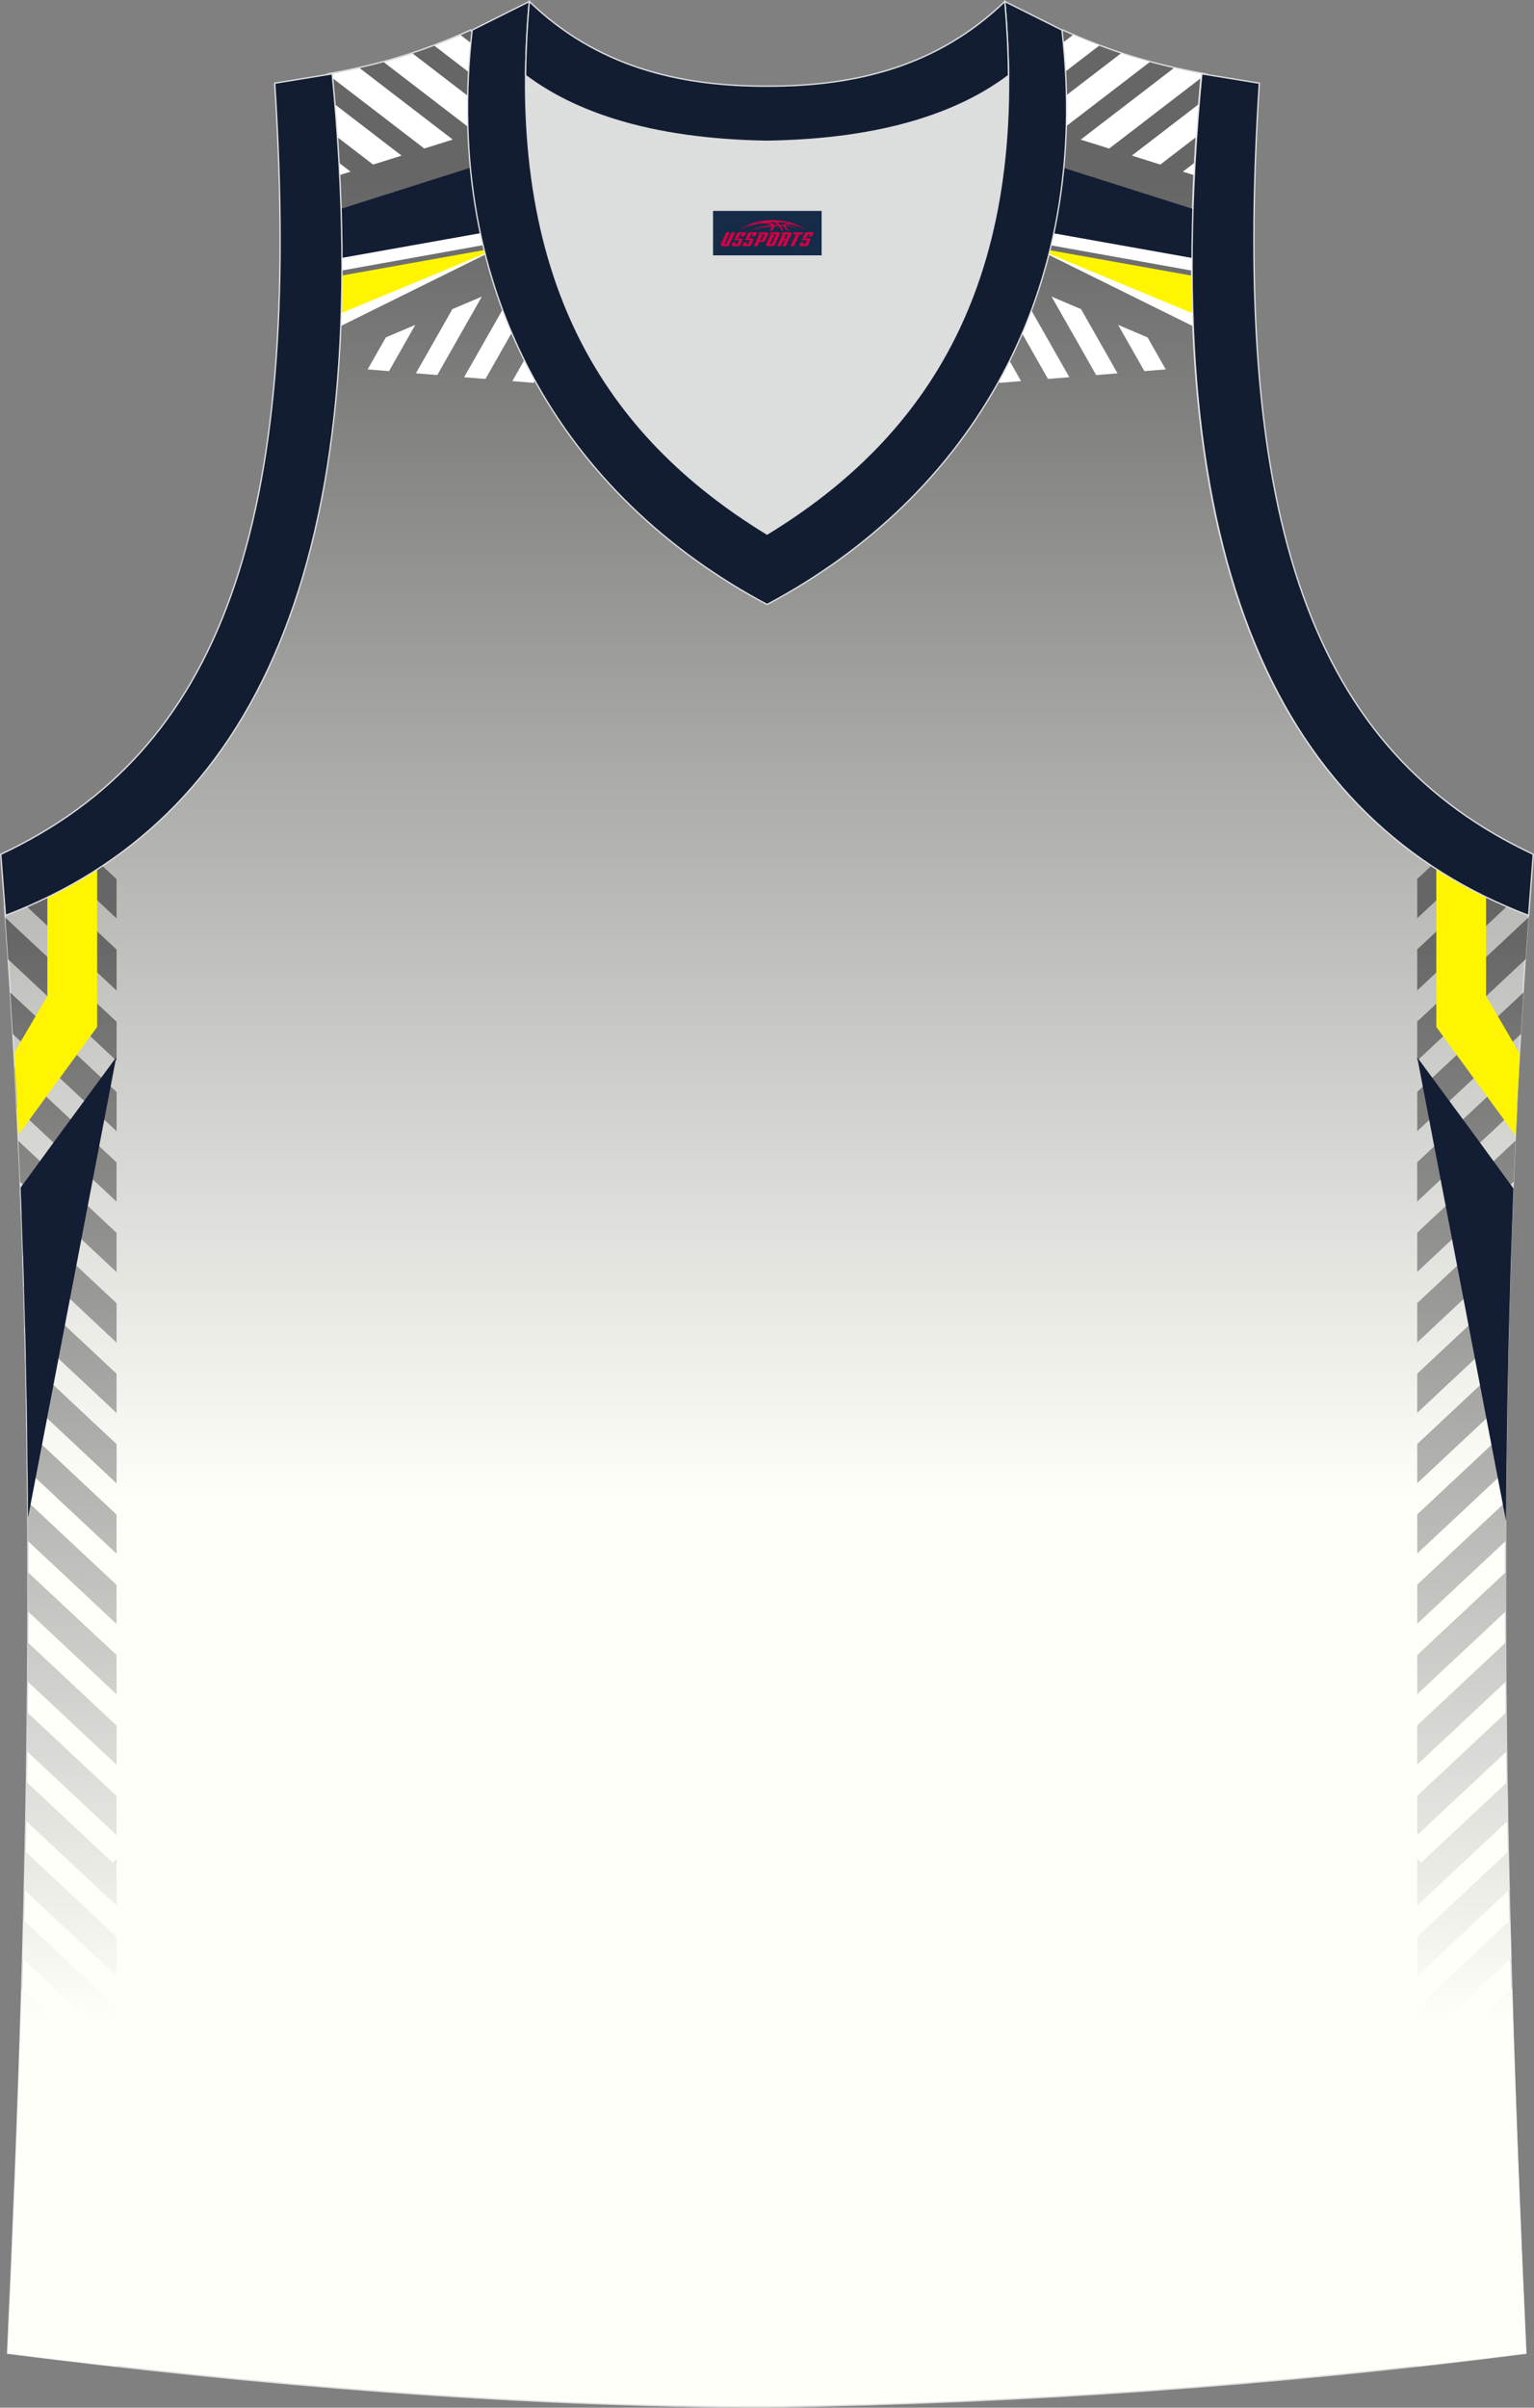
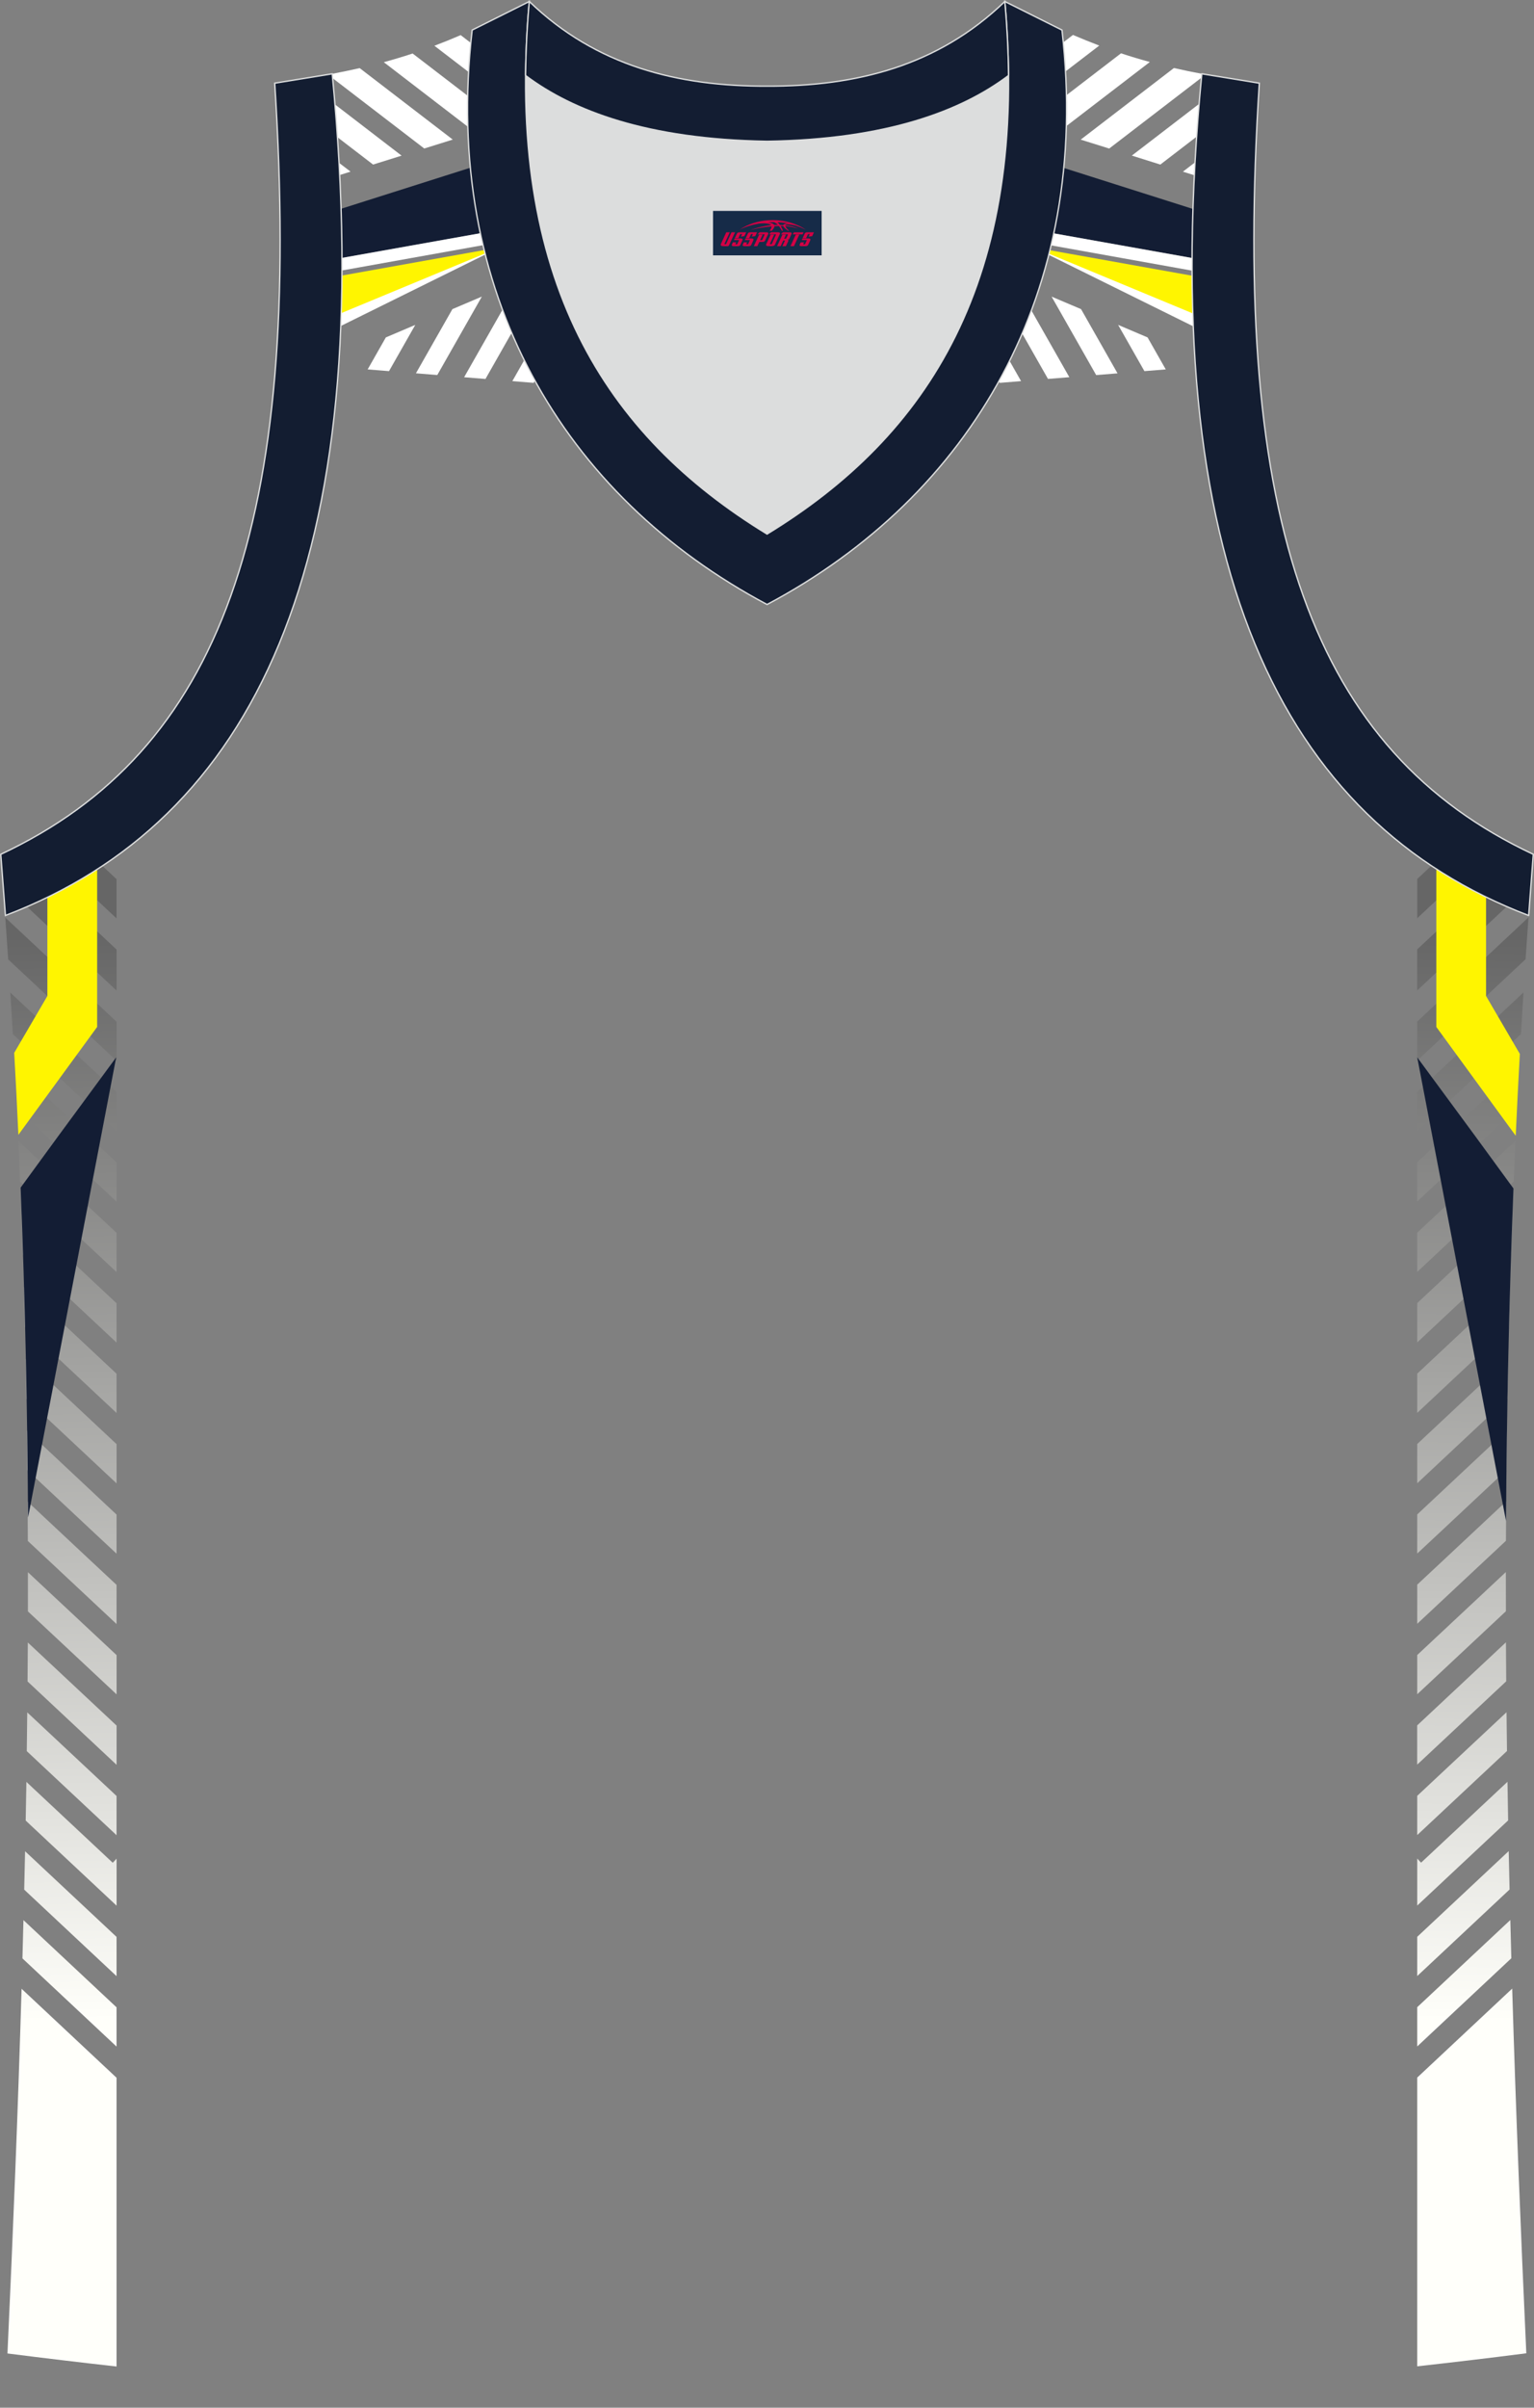
<svg xmlns="http://www.w3.org/2000/svg" version="1.1" id="图层_1" x="0px" y="0px" width="339.05px" height="531.97px" viewBox="0 0 339.05 531.97" enable-background="new 0 0 339.05 531.97" xml:space="preserve">
  <rect x="0" y="0" width="339.05" height="531.97" fill="#808080" stroke="none" />
  <g>
    <linearGradient id="SVGID_1_" gradientUnits="userSpaceOnUse" x1="-1823.51" y1="428.491" x2="-1823.51" y2="137.615" gradientTransform="matrix(1 0 0 -1 1992.971 469.01)">
      <stop offset="0" style="stop-color:#666666" />
      <stop offset="1" style="stop-color:#FFFFFA" />
    </linearGradient>
-     <path fill="url(#SVGID_1_)" stroke="#DCDDDD" stroke-width="0.3" stroke-miterlimit="22.926" d="M169.43,531.82   c0.02,0,0.03,0,0.05,0H169.43L169.43,531.82L169.43,531.82L169.43,531.82z M169.48,531.82c57.4-0.83,113.01-4.88,167.77-11.87   c-4.82-104.72-7.38-210.29,0.68-319.84l-0.16,2.07c-54.56-20.79-82.7-77.3-72.23-186.01l0.02,0c-10.57-1.98-19.6-4.58-30.66-9.54   c-8.72,14.72-36.4,24.16-65.44,24.58c-29.04-0.42-56.73-9.86-65.44-24.58c-11.06,4.97-20.1,7.56-30.66,9.54l0.02,0   c10.48,108.7-17.66,165.21-72.23,186l-0.16-2.07c8.06,109.55,5.5,215.12,0.68,319.84C55.98,526.88,114.75,531.82,169.48,531.82z" />
    <linearGradient id="SVGID_2_" gradientUnits="userSpaceOnUse" x1="-14822.492" y1="262.222" x2="-14826.676" y2="22.576" gradientTransform="matrix(1 0 0 -1 15150.408 469.01)">
      <stop offset="0" style="stop-color:#666666" />
      <stop offset="1" style="stop-color:#FFFFFA" />
    </linearGradient>
    <path fill="url(#SVGID_2_)" d="M313.24,522.83c8.06-0.9,16.09-1.85,24.11-2.88c-1.23-26.79-2.32-53.63-3.12-80.58l-20.99,19.66   L313.24,522.83L313.24,522.83z M334.04,432.67l-20.8,19.48v-8.67l20.58-19.27C333.88,427.03,333.96,429.85,334.04,432.67   L334.04,432.67z M333.65,417.48c-0.07-2.83-0.13-5.66-0.19-8.49l-20.22,18.94v8.67L333.65,417.48L333.65,417.48z M333.33,402.22   l-20.09,18.81v-10.39l0.85,0.91l19.1-17.87C333.23,396.53,333.27,399.37,333.33,402.22L333.33,402.22z M333.08,386.88   c-0.04-2.86-0.07-5.71-0.1-8.57l-19.74,18.47v8.67L333.08,386.88L333.08,386.88z M332.91,371.48l-19.68,18.41v-8.67l19.62-18.36   C332.87,365.74,332.89,368.61,332.91,371.48L332.91,371.48z M332.84,356c-0.01-2.89-0.01-5.77-0.01-8.66l-19.59,18.33v8.67   L332.84,356L332.84,356z M332.85,340.43l-19.61,18.34v-8.65l6.08-5.68l13.58-12.71C332.88,334.64,332.86,337.54,332.85,340.43   L332.85,340.43z M332.96,324.79c0.03-2.92,0.07-5.84,0.11-8.76l-19.83,18.58v8.64l6.08-5.68L332.96,324.79L332.96,324.79z    M333.19,309.04l-19.95,18.68v-8.67l20.12-18.84C333.29,303.15,333.24,306.1,333.19,309.04L333.19,309.04z M333.52,293.17   c0.07-2.96,0.15-5.93,0.24-8.89l-20.52,19.22v8.67L333.52,293.17L333.52,293.17z M333.98,277.18l-20.74,19.42v-8.69l21.05-19.7   C334.18,271.21,334.08,274.2,333.98,277.18L333.98,277.18z M334.57,261.06c0.12-3.01,0.25-6.02,0.39-9.03l-21.72,20.32v8.67   L334.57,261.06L334.57,261.06z M335.29,244.83l-22.06,20.64v-8.67l22.52-21.07C335.6,238.76,335.44,241.8,335.29,244.83   L335.29,244.83z M336.17,228.46c0.18-3.06,0.36-6.12,0.55-9.18l-23.48,21.97v8.67L336.17,228.46L336.17,228.46z M337.19,211.94   l-23.96,22.41v-8.64l0.65-0.6l23.95-22.42C337.62,205.78,337.4,208.86,337.19,211.94L337.19,211.94z M333.03,200.3   c-2.19-0.95-4.34-1.97-6.44-3.04l-13.36,12.51v9.06l0.65-0.6L333.03,200.3L333.03,200.3z M321.94,194.73   c-1.9-1.09-3.76-2.24-5.57-3.45l-3.13,2.93v8.67L321.94,194.73z" />
    <linearGradient id="SVGID_3_" gradientUnits="userSpaceOnUse" x1="-14895.591" y1="262.188" x2="-14899.774" y2="22.542" gradientTransform="matrix(-1 0 0 -1 -14884.505 469.01)">
      <stop offset="0" style="stop-color:#666666" />
      <stop offset="1" style="stop-color:#FFFFFA" />
    </linearGradient>
    <path fill="url(#SVGID_3_)" d="M25.76,522.87v-63.8L4.77,439.41c-0.8,26.95-1.88,53.8-3.12,80.58   C9.67,521.01,17.71,521.97,25.76,522.87L25.76,522.87z M4.96,432.7c0.08-2.82,0.15-5.64,0.22-8.46l20.58,19.27v8.67L4.96,432.7   L4.96,432.7z M5.35,417.51l20.41,19.11v-8.67L5.54,409.02C5.48,411.85,5.42,414.68,5.35,417.51L5.35,417.51z M5.68,402.25   c0.05-2.85,0.1-5.7,0.15-8.55l19.09,17.87l0.85-0.91v10.39L5.68,402.25L5.68,402.25z M5.92,386.91l19.84,18.57v-8.67L6.02,378.34   C5.99,381.2,5.96,384.06,5.92,386.91L5.92,386.91z M6.09,371.51c0.02-2.87,0.04-5.74,0.06-8.61l19.62,18.36v8.67L6.09,371.51   L6.09,371.51z M6.17,356.03l19.6,18.33v-8.67L6.17,347.37C6.18,350.26,6.17,353.15,6.17,356.03L6.17,356.03z M6.15,340.47   c-0.01-2.9-0.03-5.8-0.05-8.69l13.58,12.71l6.08,5.68v8.65L6.15,340.47L6.15,340.47z M6.04,324.83l13.64,12.77l6.08,5.68v-8.64   L5.93,316.06C5.97,318.99,6.01,321.91,6.04,324.83L6.04,324.83z M5.82,309.07c-0.05-2.94-0.11-5.89-0.17-8.83l20.12,18.84v8.67   L5.82,309.07L5.82,309.07z M5.48,293.2l20.28,18.99v-8.67L5.24,284.31C5.33,287.28,5.41,290.24,5.48,293.2L5.48,293.2z    M5.02,277.22c-0.1-2.99-0.2-5.98-0.31-8.97l21.05,19.7v8.69L5.02,277.22L5.02,277.22z M4.43,261.1l21.33,19.96v-8.67L4.05,252.07   C4.18,255.08,4.31,258.09,4.43,261.1L4.43,261.1z M3.71,244.86c-0.15-3.03-0.3-6.07-0.47-9.1l22.52,21.07v8.67L3.71,244.86   L3.71,244.86z M2.84,228.49l22.93,21.45v-8.67L2.28,219.31C2.47,222.37,2.66,225.44,2.84,228.49L2.84,228.49z M1.81,211.98   c-0.21-3.08-0.42-6.17-0.64-9.25l23.95,22.42l0.65,0.6v8.64L1.81,211.98L1.81,211.98z M5.97,200.34l19.15,17.92l0.65,0.6v-9.06   L12.4,197.29C10.3,198.37,8.16,199.39,5.97,200.34L5.97,200.34z M25.76,202.92v-8.67l-3.13-2.93c-1.81,1.21-3.68,2.35-5.57,3.45   L25.76,202.92z" />
    <path fill="#FFFFFF" d="M103.4,28c-0.06-2.25-0.07-4.53-0.02-6.83l-12.18-9.35c-2.14,0.71-4.25,1.34-6.37,1.92L103.4,28L103.4,28z    M103.57,15.91l-7.56-5.8c1.89-0.71,3.82-1.49,5.81-2.35l2.24,1.72C103.85,11.64,103.69,13.79,103.57,15.91L103.57,15.91z    M79.5,15.05l20.57,15.79l-6.3,1.97L73.53,17.28c-0.03-0.33-0.06-0.65-0.09-0.97l-0.02,0C75.5,15.92,77.51,15.5,79.5,15.05   L79.5,15.05z M74.04,23.08l14.72,11.31l-6.3,1.97l-7.88-6.05C74.43,27.93,74.24,25.52,74.04,23.08L74.04,23.08z M74.95,35.99   c0.05,0.9,0.09,1.79,0.14,2.68l2.39-0.75L74.95,35.99z" />
    <path fill="#131D34" d="M75.39,46.13l28.56-9.07c0.47,4.95,1.21,9.78,2.21,14.48l-30.57,5.45C75.58,53.43,75.51,49.82,75.39,46.13z   " />
    <path fill="#FFFFFF" d="M75.59,56.98l30.57-5.45c0.19,0.89,0.38,1.77,0.59,2.64c-6.41,1.15-18.24,3.28-31.16,5.59   C75.6,58.84,75.6,57.91,75.59,56.98z" />
    <path fill="#FFFFFF" d="M107.26,56.24L75.34,72.02c0.13-3.13,0.2-6.33,0.24-9.58l31.48-7.04   C107.12,55.68,107.19,55.96,107.26,56.24z" />
    <path fill="#FFF500" d="M107.2,56L75.43,69.18c0.08-2.72,0.14-5.49,0.15-8.3l31.43-5.63C107.08,55.5,107.14,55.75,107.2,56z" />
    <path fill="#FFFFFF" d="M85.28,74.55l6.51-2.77l-5.81,10.22l-4.72-0.38L85.28,74.55L85.28,74.55z M118.23,84.1   c-0.82-1.49-1.61-2.99-2.36-4.52l-2.63,4.63l4.72,0.38L118.23,84.1L118.23,84.1z M113.09,73.54c-0.71-1.68-1.39-3.38-2.03-5.1   l-8.48,14.91l4.72,0.38L113.09,73.54L113.09,73.54z M99.99,68.3l6.51-2.77l-9.85,17.33l-4.72-0.38L99.99,68.3z" />
    <path fill="#FFFFFF" d="M263.98,38.72c0.05-0.95,0.09-1.89,0.15-2.85l-2.68,2.06L263.98,38.72L263.98,38.72z M264.49,30.19   l-8.03,6.17l-6.3-1.98l14.88-11.43C264.84,25.4,264.65,27.81,264.49,30.19L264.49,30.19z M265.55,17.16   c0.03-0.28,0.05-0.56,0.08-0.85l0.02,0c-2.12-0.4-4.17-0.82-6.19-1.28l-20.6,15.82l6.3,1.97L265.55,17.16L265.55,17.16z    M254.14,13.7c-2.12-0.58-4.23-1.21-6.37-1.92l-12.08,9.27c0.05,2.3,0.04,4.57-0.02,6.82L254.14,13.7L254.14,13.7z M242.96,10.07   l-7.47,5.73c-0.12-2.13-0.28-4.27-0.49-6.43l2.15-1.65C239.14,8.57,241.07,9.35,242.96,10.07z" />
    <path fill="#131D34" d="M263.67,46.17l-28.57-9.07c-0.47,4.95-1.21,9.77-2.21,14.45l30.58,5.45   C263.49,53.46,263.56,49.86,263.67,46.17z" />
    <path fill="#FFFFFF" d="M263.48,57.01l-30.58-5.45c-0.19,0.89-0.38,1.77-0.59,2.65c6.47,1.16,18.28,3.28,31.17,5.59   C263.47,58.87,263.47,57.94,263.48,57.01z" />
    <path fill="#FFFFFF" d="M231.79,56.31l31.94,15.79c-0.13-3.14-0.2-6.35-0.24-9.62l-31.49-7.04   C231.94,55.72,231.86,56.02,231.79,56.31z" />
    <path fill="#FFF500" d="M231.85,56.06l31.79,13.19c-0.08-2.73-0.14-5.51-0.15-8.33l-31.44-5.63   C231.98,55.54,231.92,55.8,231.85,56.06z" />
    <path fill="#FFFFFF" d="M253.64,74.55l-6.51-2.77l5.81,10.22l4.72-0.38L253.64,74.55L253.64,74.55z M227.96,68.59   c-0.64,1.72-1.32,3.42-2.04,5.09l5.71,10.04l4.72-0.38L227.96,68.59L227.96,68.59z M223.13,79.72c-0.76,1.53-1.55,3.03-2.37,4.51   l0.2,0.36l4.72-0.38L223.13,79.72L223.13,79.72z M238.94,68.3L247,82.49l-4.72,0.38l-9.85-17.33L238.94,68.3z" />
    <path fill="#FFF500" d="M328.45,198.19v21.87l7.47,12.8c-0.33,6.04-0.64,12.06-0.91,18.08l-17.55-24.04v-34.92   C320.96,194.26,324.63,196.33,328.45,198.19z" />
    <path fill="#131D34" d="M313.24,233.62l12.79,17.36l8.48,11.61c-0.98,24.65-1.49,49.13-1.64,73.47L313.24,233.62z" />
    <path fill="#FFF500" d="M10.47,198.26v21.8l-7.33,12.56c0.34,6.05,0.64,12.09,0.92,18.12l17.41-23.84v-34.82   C17.96,194.34,14.29,196.41,10.47,198.26z" />
    <path fill="#131D34" d="M25.68,233.62L12.9,250.98L4.56,262.4c0.98,24.46,1.49,48.75,1.64,72.89L25.68,233.62z" />
    <path fill="#DCDDDD" d="M169.54,31.22c26.46-0.42,42.94-6.71,53.32-14.5c0.02-0.06,0.03-0.12,0.05-0.18   c0.48,51.69-21.13,81.77-53.36,101.45c-32.24-19.68-53.84-49.76-53.37-101.45c0.02,0.06,0.03,0.12,0.05,0.18   C126.59,24.51,143.07,30.8,169.54,31.22z" />
-     <path fill="#131D31" stroke="#DCDDDD" stroke-width="0.3" stroke-miterlimit="22.926" d="M1.2,202.27   c54.56-20.79,82.7-77.29,72.23-185.96l-12.71,2.07c6.3,97.73-12.02,147.62-60.55,170.38L1.2,202.27z" />
+     <path fill="#131D31" stroke="#DCDDDD" stroke-width="0.3" stroke-miterlimit="22.926" d="M1.2,202.27   c54.56-20.79,82.7-77.29,72.23-185.96l-12.71,2.07c6.3,97.73-12.02,147.62-60.55,170.38z" />
    <path fill="#131D32" stroke="#DCDDDD" stroke-width="0.3" stroke-miterlimit="22.926" d="M116.99,0.33   c-5.53,61.77,17.08,96.01,52.55,117.67c35.47-21.65,58.08-55.89,52.55-117.67l12.63,6.31c6.7,58.04-20.2,103-65.18,126.92   c-44.97-23.92-71.88-68.89-65.18-126.92L116.99,0.33z" />
    <path fill="#131D31" stroke="#DCDDDD" stroke-width="0.3" stroke-miterlimit="22.926" d="M337.86,202.27   c-54.56-20.79-82.7-77.29-72.23-185.96l12.71,2.07c-6.3,97.73,12.02,147.62,60.55,170.38l-1.02,13.51L337.86,202.27z" />
    <path fill="#131D32" stroke="#DCDDDD" stroke-width="0.3" stroke-miterlimit="22.926" d="M116.99,0.33   c14.82,14.31,32.94,18.76,52.55,18.71c19.61,0.05,37.72-4.4,52.55-18.71c0.5,5.63,0.77,11.02,0.82,16.2   c-0.02,0.06-0.03,0.13-0.05,0.19c-10.37,7.8-26.85,14.09-53.32,14.5c-26.47-0.42-42.94-6.71-53.32-14.5   c-0.02-0.06-0.04-0.13-0.06-0.19C116.22,11.34,116.48,5.95,116.99,0.33z" />
  </g>
  <g id="tag_logo">
    <rect y="46.6" fill="#162B48" width="24" height="9.818" x="157.6" />
    <g>
      <path fill="#D30044" d="M173.56,49.79l0.005-0.011c0.131-0.311,1.085-0.262,2.351,0.071c0.715,0.24,1.44,0.54,2.193,0.9    c-0.218-0.147-0.447-0.289-0.682-0.42l0.011,0.005l-0.011-0.005c-1.478-0.845-3.218-1.418-5.1-1.62    c-1.282-0.115-1.658-0.082-2.411-0.055c-2.449,0.142-4.68,0.905-6.458,2.095c1.26-0.638,2.722-1.075,4.195-1.336    c1.467-0.18,2.476-0.033,2.771,0.344c-1.691,0.175-3.469,0.633-4.555,1.075c1.156-0.338,2.967-0.665,4.647-0.813    c0.016,0.251-0.115,0.567-0.415,0.96h0.475c0.376-0.382,0.584-0.725,0.595-1.004c0.333-0.022,0.66-0.033,0.971-0.033    C172.39,50.23,172.6,50.58,172.8,50.97h0.262c-0.125-0.344-0.295-0.687-0.518-1.036c0.207,0,0.393,0.005,0.567,0.011    c0.104,0.267,0.496,0.66,1.058,1.025h0.245c-0.442-0.365-0.753-0.753-0.835-1.004c1.047,0.065,1.696,0.224,2.885,0.513    C175.38,50.05,174.64,49.88,173.56,49.79z M171.12,49.7c-0.164-0.295-0.655-0.485-1.402-0.551    c0.464-0.033,0.922-0.055,1.364-0.055c0.311,0.147,0.589,0.344,0.84,0.589C171.66,49.68,171.39,49.69,171.12,49.7z M173.1,49.75c-0.224-0.016-0.458-0.027-0.715-0.044c-0.147-0.202-0.311-0.398-0.502-0.6c0.082,0,0.164,0.005,0.24,0.011    c0.72,0.033,1.429,0.125,2.138,0.273C173.59,49.35,173.21,49.51,173.1,49.75z" />
      <path fill="#D30044" d="M160.52,51.33L159.35,53.88C159.17,54.25,159.44,54.39,159.92,54.39l0.873,0.005    c0.115,0,0.251-0.049,0.327-0.175l1.342-2.891H161.68L160.46,53.96H160.29c-0.147,0-0.185-0.033-0.147-0.125l1.156-2.504H160.52L160.52,51.33z M162.38,52.68h1.271c0.36,0,0.584,0.125,0.442,0.425L163.62,54.14C163.52,54.36,163.25,54.39,163.02,54.39H162.1c-0.267,0-0.442-0.136-0.349-0.333l0.235-0.513h0.742L162.55,53.92C162.53,53.97,162.57,53.98,162.63,53.98h0.18    c0.082,0,0.125-0.016,0.147-0.071l0.376-0.813c0.011-0.022,0.011-0.044-0.055-0.044H162.21L162.38,52.68L162.38,52.68z M163.2,52.61h-0.78l0.475-1.025c0.098-0.218,0.338-0.256,0.578-0.256H164.92L164.53,52.17L163.75,52.29l0.262-0.562H163.72c-0.082,0-0.12,0.016-0.147,0.071L163.2,52.61L163.2,52.61z M164.79,52.68L164.62,53.05h1.069c0.06,0,0.06,0.016,0.049,0.044    L165.36,53.91C165.34,53.96,165.3,53.98,165.22,53.98H165.04c-0.055,0-0.104-0.011-0.082-0.06l0.175-0.376H164.39L164.16,54.06C164.06,54.25,164.24,54.39,164.51,54.39h0.916c0.24,0,0.502-0.033,0.605-0.251l0.475-1.031c0.142-0.3-0.082-0.425-0.442-0.425H164.79L164.79,52.68z M165.6,52.61l0.371-0.818c0.022-0.055,0.06-0.071,0.147-0.071h0.295L166.15,52.28l0.791-0.115l0.387-0.845H165.88c-0.24,0-0.48,0.038-0.578,0.256L164.83,52.61L165.6,52.61L165.6,52.61z M168,53.07h0.278c0.087,0,0.153-0.022,0.202-0.115    l0.496-1.075c0.033-0.076-0.011-0.12-0.125-0.12H167.45l0.431-0.431h1.522c0.355,0,0.485,0.153,0.393,0.355l-0.676,1.445    c-0.06,0.125-0.175,0.333-0.644,0.327l-0.649-0.005L167.39,54.39H166.61l1.178-2.558h0.785L168,53.07L168,53.07z     M170.59,53.88c-0.022,0.049-0.06,0.076-0.142,0.076h-0.191c-0.082,0-0.109-0.027-0.082-0.076l0.944-2.051h-0.785l-0.987,2.138    c-0.125,0.273,0.115,0.415,0.453,0.415h0.72c0.327,0,0.649-0.071,0.769-0.322l1.085-2.384c0.093-0.202-0.06-0.355-0.415-0.355    h-1.533l-0.431,0.431h1.38c0.115,0,0.164,0.033,0.131,0.104L170.59,53.88L170.59,53.88z M173.31,52.75h0.278    c0.087,0,0.158-0.022,0.202-0.115l0.344-0.753c0.033-0.076-0.011-0.12-0.125-0.12h-1.402l0.425-0.431h1.527    c0.355,0,0.485,0.153,0.393,0.355l-0.529,1.124c-0.044,0.093-0.147,0.18-0.393,0.18c0.224,0.011,0.256,0.158,0.175,0.327    l-0.496,1.075h-0.785l0.54-1.167c0.022-0.055-0.005-0.087-0.104-0.087h-0.235L172.54,54.39h-0.785l1.178-2.558h0.785L173.31,52.75L173.31,52.75z M175.88,51.84L174.7,54.39h0.785l1.184-2.558H175.88L175.88,51.84z M177.39,51.77l0.202-0.431h-2.1l-0.295,0.431    H177.39L177.39,51.77z M177.37,52.68h1.271c0.36,0,0.584,0.125,0.442,0.425l-0.475,1.031c-0.104,0.218-0.371,0.251-0.605,0.251    h-0.916c-0.267,0-0.442-0.136-0.349-0.333l0.235-0.513h0.742L177.54,53.92c-0.022,0.049,0.022,0.06,0.082,0.06h0.18    c0.082,0,0.125-0.016,0.147-0.071l0.376-0.813c0.011-0.022,0.011-0.044-0.049-0.044h-1.069L177.37,52.68L177.37,52.68z     M178.18,52.61H177.4l0.475-1.025c0.098-0.218,0.338-0.256,0.578-0.256h1.451l-0.387,0.845l-0.791,0.115l0.262-0.562h-0.295    c-0.082,0-0.12,0.016-0.147,0.071L178.18,52.61z" />
    </g>
  </g>
</svg>